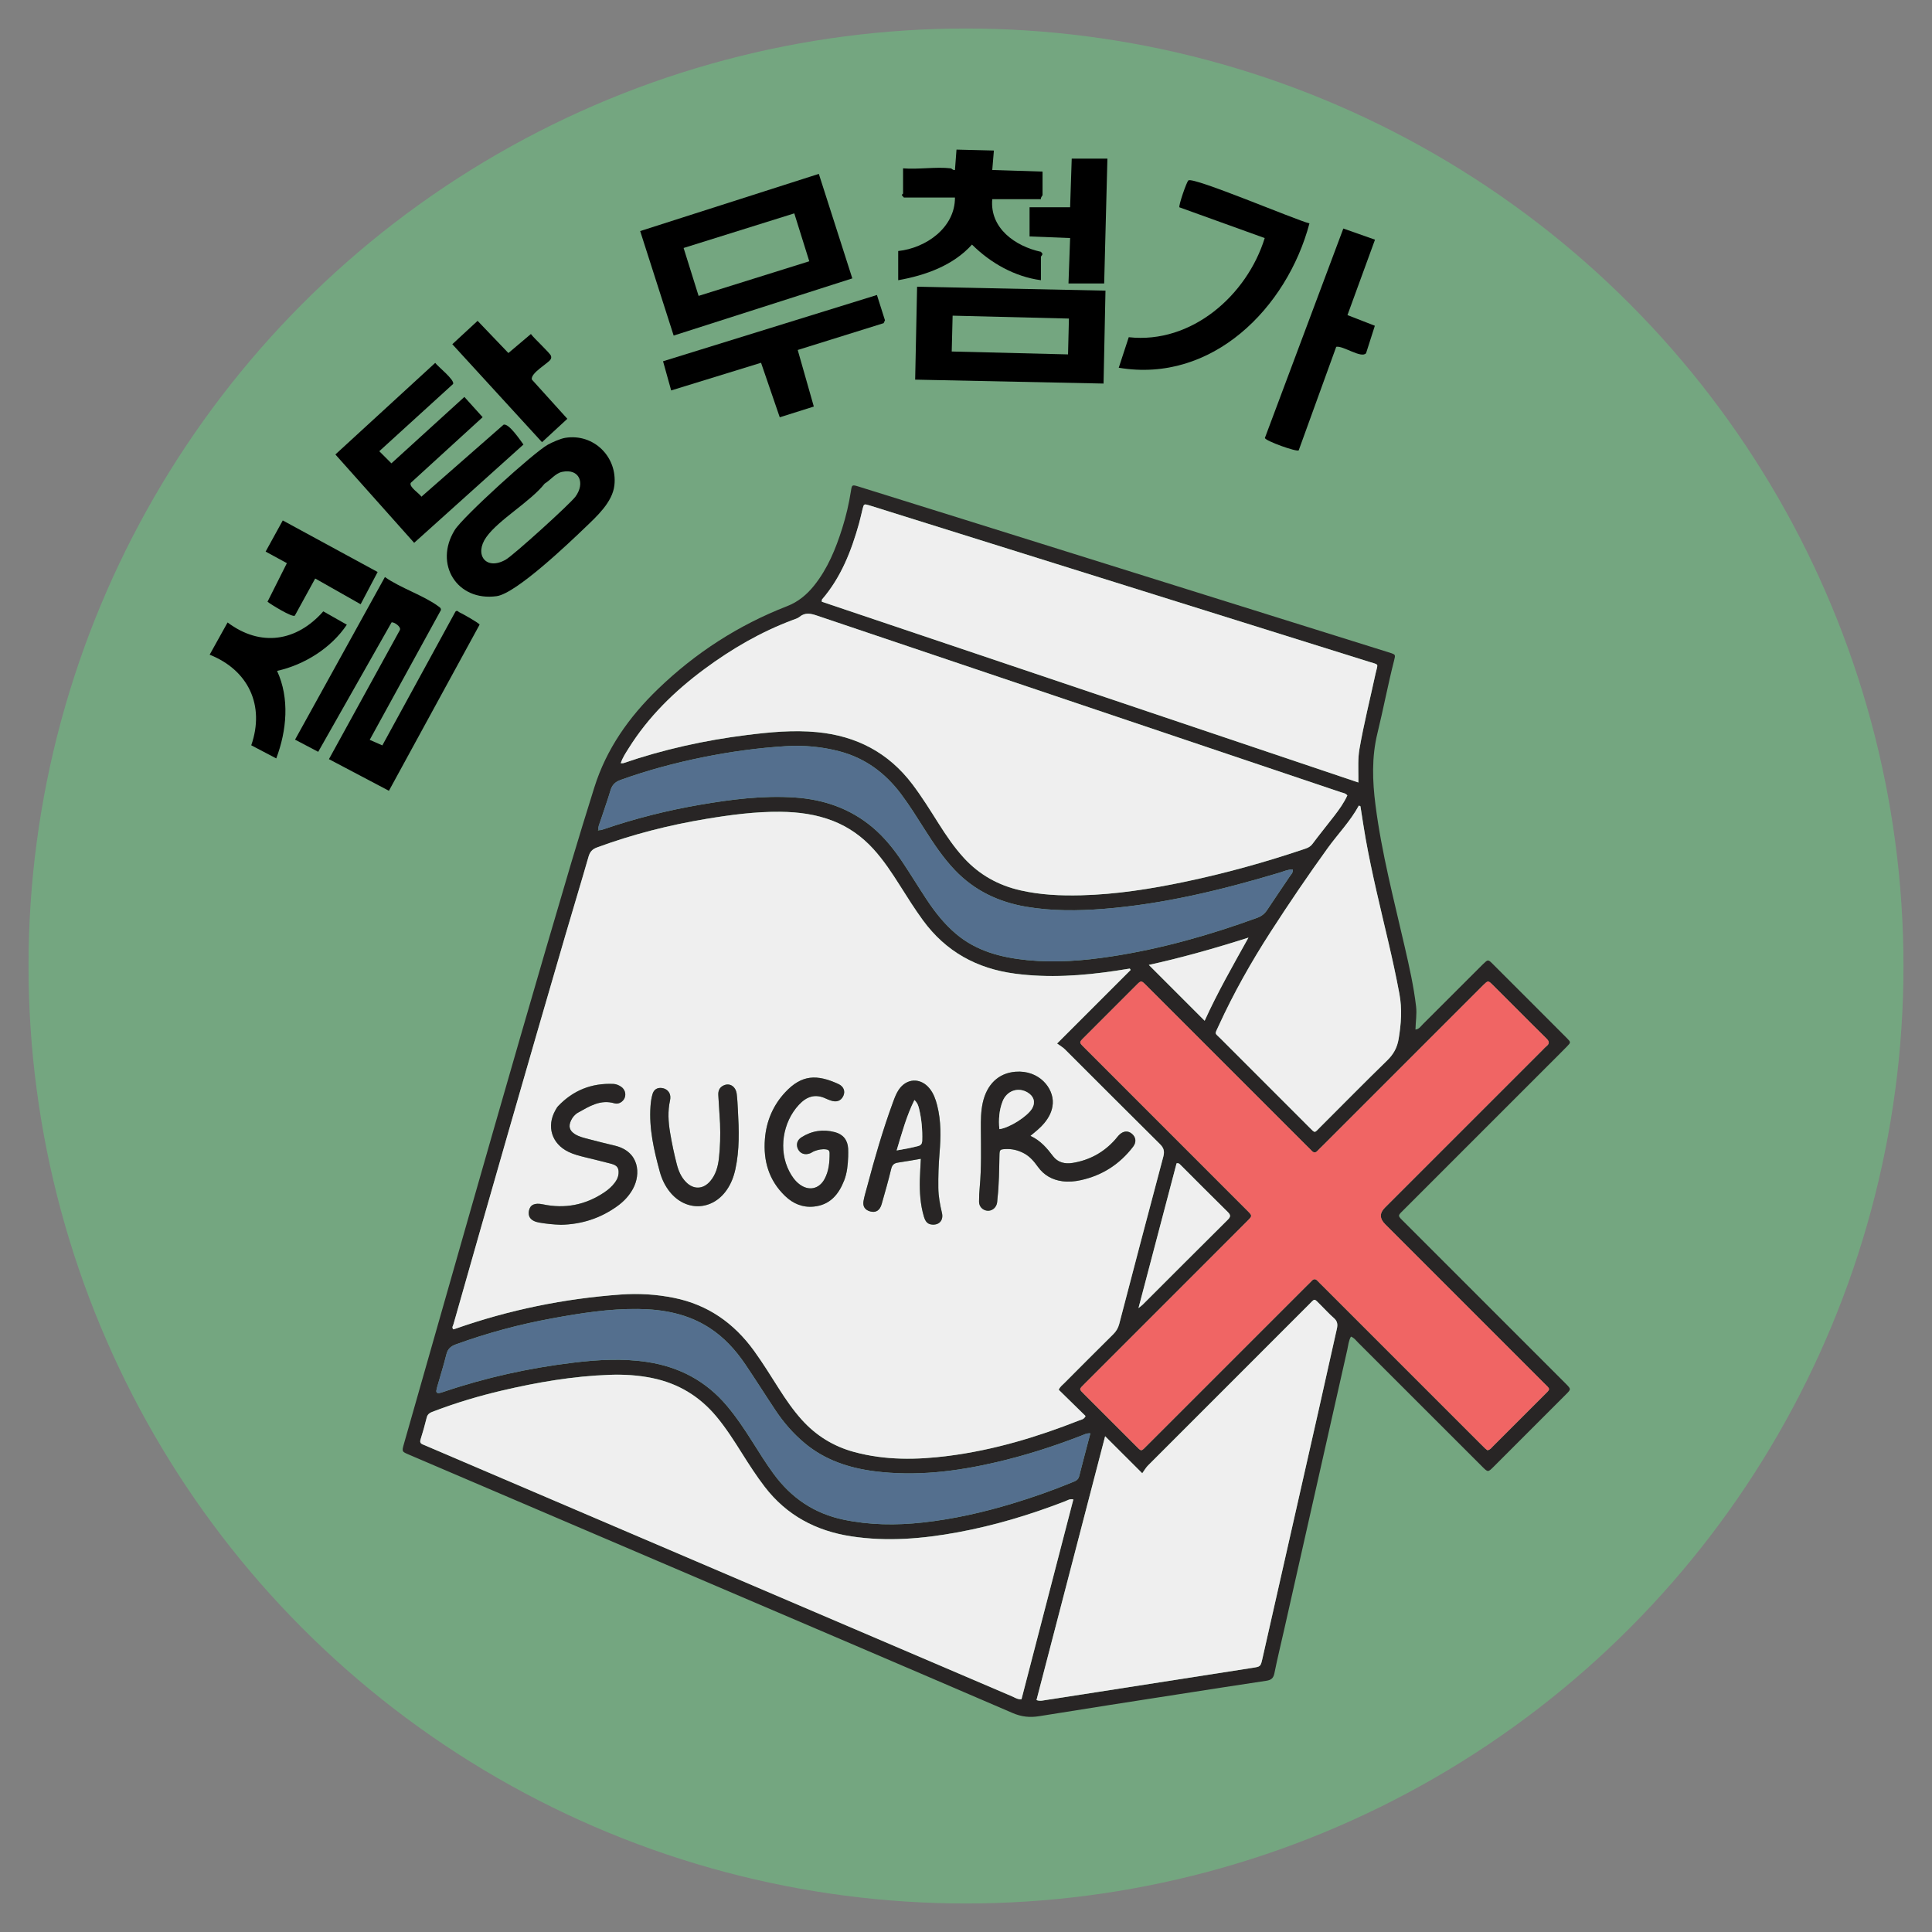
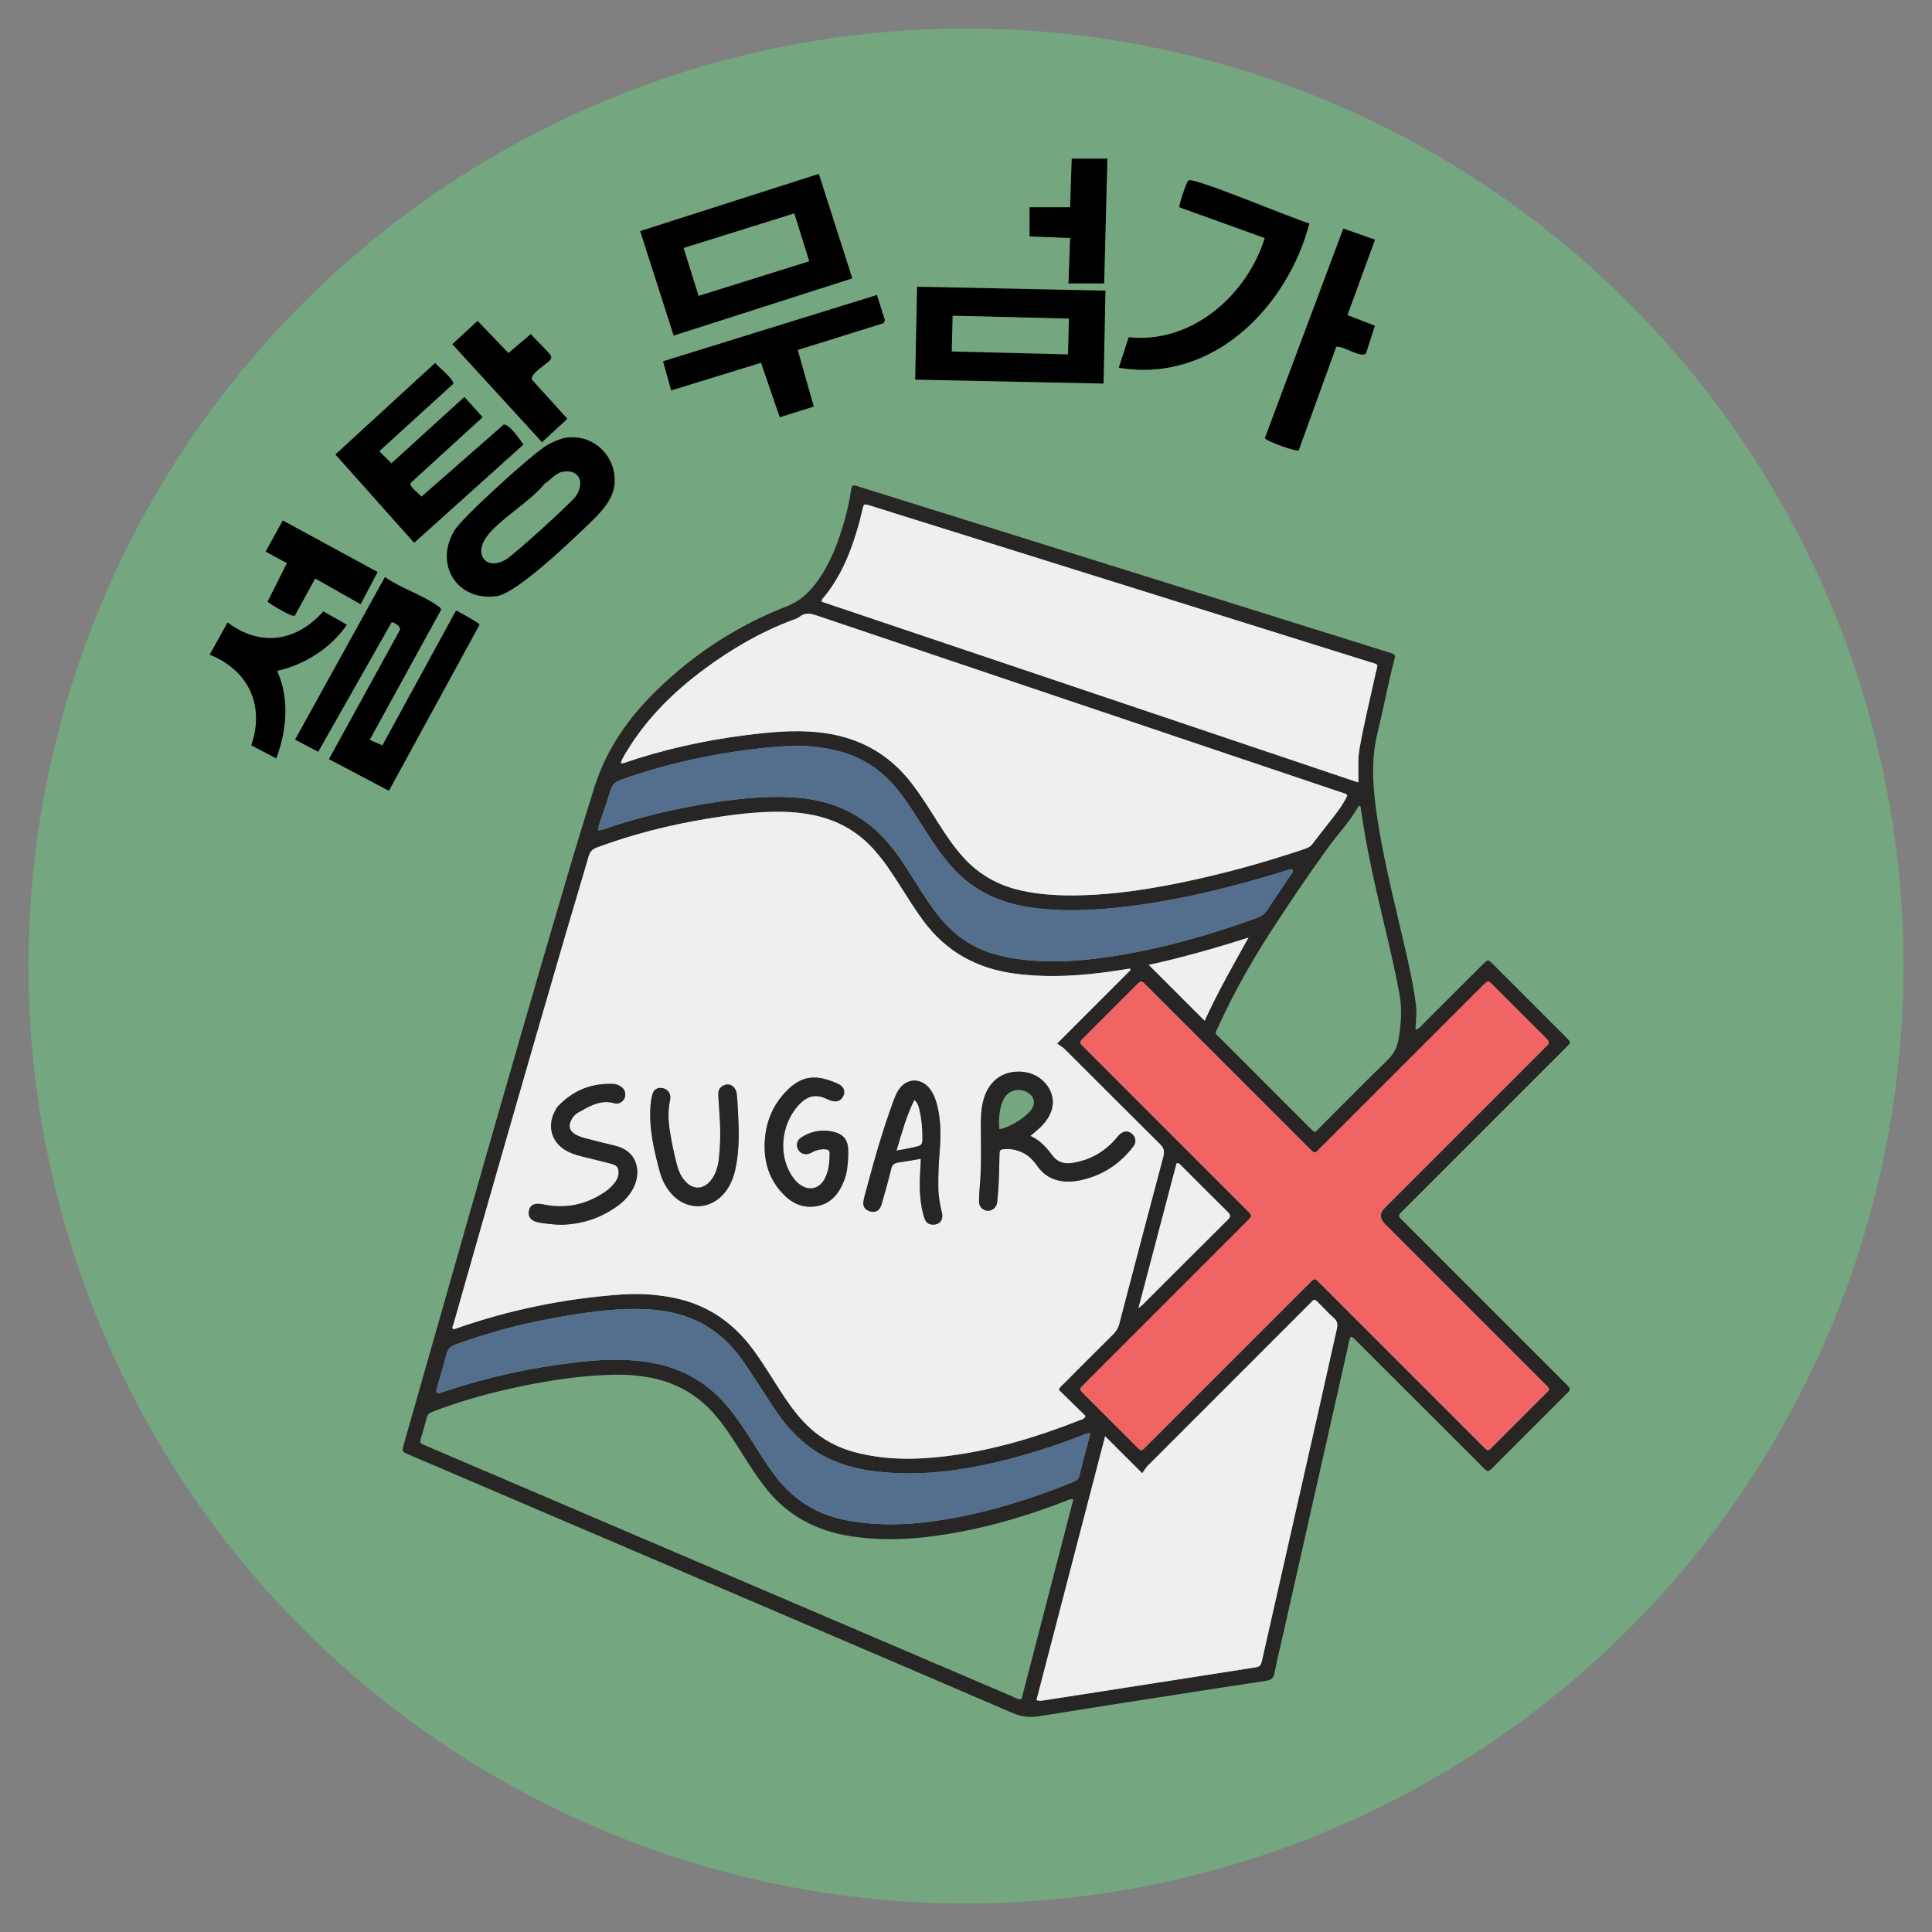
<svg xmlns="http://www.w3.org/2000/svg" id="KOREAN" viewBox="0 0 1080 1080">
  <rect x="0" y="0" width="1080" height="1080" fill="#808080" stroke="none" />
  <defs>
    <style>
      .cls-1 {
        fill: #efefef;
      }

      .cls-2 {
        fill: #74a680;
      }

      .cls-3 {
        fill: #f06564;
      }

      .cls-4 {
        fill: #546f8e;
      }

      .cls-5 {
        fill: #282525;
      }
    </style>
  </defs>
  <circle class="cls-2" cx="540" cy="540" r="524.06" />
  <g>
    <path class="cls-5" d="M755.18,747.18c-1.33,2.35-1.5,4.95-2.05,7.38-11.76,52-23.46,104.01-35.18,156.02-1.86,8.27-3.89,16.51-5.56,24.83-.55,2.75-1.87,3.75-4.44,4.14-16.17,2.43-32.34,4.94-48.5,7.46-26.19,4.08-52.38,8.11-78.54,12.35-5.25.85-9.87.37-14.86-1.78-66.24-28.52-132.57-56.82-198.89-85.18-46.25-19.78-92.51-39.55-138.76-59.33-3.8-1.63-3.82-1.66-2.55-6.11,12.03-42.25,24.05-84.5,36.13-126.74,18.9-66.12,37.89-132.22,57.42-198.16,4.13-13.94,8.45-27.83,12.78-41.71,6.77-21.68,19.47-39.59,35.63-55.18,20.97-20.24,45.03-35.76,72.22-46.33,6.13-2.38,10.94-6.39,15-11.43,7.64-9.5,12.13-20.57,15.76-32.04,2.15-6.79,3.77-13.73,4.87-20.77.57-3.66.62-3.74,4.34-2.59,19.67,6.11,39.34,12.26,59,18.41,78.79,24.65,157.59,49.31,236.38,73.96.58.18,1.16.34,1.74.54,2.97,1.01,3.02,1.03,2.21,4.2-3.45,13.5-6.02,27.21-9.33,40.74-3.28,13.39-2.81,26.74-1.09,40.18,3.42,26.8,10.3,52.9,16.32,79.17,2.54,11.07,5.06,22.14,6.37,33.45.5,4.27-.25,8.43-.35,12.87,2.07-.25,2.94-1.79,4.05-2.89,10.64-10.58,21.24-21.2,31.85-31.81.64-.64,1.28-1.3,1.93-1.93,2.71-2.6,2.75-2.65,5.35-.06,7.42,7.37,14.8,14.78,22.19,22.18,6.43,6.43,12.88,12.84,19.28,19.31,2.27,2.29,2.26,2.4.01,4.7-3.6,3.69-7.27,7.3-10.92,10.95-26.58,26.58-53.16,53.16-79.74,79.74-4.19,4.19-4.25,3.5-.12,7.63,29.37,29.38,58.74,58.75,88.12,88.12.75.75,1.51,1.49,2.25,2.25,2.74,2.83,2.77,2.87-.05,5.69-13.49,13.52-27,27.02-40.51,40.52-3.13,3.12-3.17,3.13-6.34-.04-23.16-23.14-46.3-46.3-69.47-69.43-1.15-1.15-2.09-2.58-3.95-3.29ZM334.67,464.08c1.09.09,2.08-.29,3.09-.63,17.52-5.98,35.43-10.47,53.68-13.6,17.5-3,35.08-5.24,52.89-4.04,16.14,1.09,30.84,6.12,43.38,16.64,6.68,5.6,12.06,12.36,16.87,19.57,4.54,6.81,8.79,13.8,13.3,20.63,4.69,7.1,9.91,13.77,16.45,19.32,11.5,9.75,25.3,13.28,39.84,14.75,15.79,1.6,31.49.33,47.09-2.05,27.95-4.27,55.02-11.96,81.55-21.62,2.39-.87,4.15-2.24,5.55-4.37,4.16-6.33,8.48-12.56,12.69-18.86.71-1.06,1.95-1.97,1.54-3.82-2.75.04-5.24,1.21-7.79,1.97-31.98,9.56-64.3,17.41-97.7,20.08-14.55,1.16-29.05,1.27-43.48-1.18-15.38-2.62-28.81-8.96-39.73-20.36-6.66-6.95-11.92-14.89-17.05-22.95-4.23-6.65-8.38-13.34-13.12-19.66-8.84-11.78-20.05-20.12-34.42-23.9-9.9-2.6-20-3.5-30.19-2.87-15.43.96-30.73,3.06-45.89,6.12-15.76,3.18-31.25,7.31-46.39,12.78-3.02,1.09-4.67,2.8-5.57,5.85-1.67,5.66-3.72,11.21-5.54,16.83-.56,1.71-1.47,3.36-1.14,5.27-.39.13-.44.29-.12.42.02.01.14-.2.22-.31ZM632.05,542.2c-.15-.26-.3-.52-.46-.77-2.68.42-5.36.86-8.04,1.26-18.64,2.77-37.29,4.06-56.12,1.58-21.39-2.82-38.7-12.33-51.5-29.85-4.56-6.25-8.66-12.79-12.79-19.31-4.54-7.17-9.2-14.26-14.94-20.56-6.33-6.95-13.81-12.26-22.56-15.68-9.43-3.68-19.29-4.98-29.37-5.08-14-.15-27.8,1.69-41.56,3.98-20.8,3.45-41.14,8.66-60.95,15.94-2.75,1.01-4,2.52-4.78,5.26-4.21,14.69-8.68,29.3-12.96,43.97-21.12,72.33-41.91,144.75-62.49,217.23-.26.93-1.14,1.89-.07,2.93.42-.13.86-.24,1.28-.39,29.88-10.49,60.64-16.79,92.22-19.07,10.02-.72,19.98-.13,29.84,1.86,18.9,3.83,33.52,14.1,44.73,29.6,4.98,6.88,9.41,14.11,13.98,21.26,3.83,6.01,7.86,11.87,12.63,17.19,8,8.92,17.73,14.96,29.33,18.1,17.44,4.73,35.1,4.45,52.77,2.18,25.21-3.24,49.39-10.5,72.99-19.79,1.19-.47,2.73-.53,3.62-2.48-4.94-4.84-10.01-9.8-15-14.68.76-1.77,2.05-2.64,3.1-3.7,9.09-9.13,18.18-18.25,27.34-27.31,1.68-1.66,2.77-3.47,3.37-5.75,8.16-31.18,16.31-62.36,24.63-93.49.81-3.04.35-4.9-1.88-7.11-17.77-17.59-35.4-35.32-53.12-52.97-1.17-1.17-2.68-2-4.36-3.23,14.24-14.24,27.69-27.69,41.14-41.14ZM831.51,810.69c1.47-.2,2.15-1.29,2.98-2.12,9.44-9.41,18.88-18.83,28.29-28.28,4.21-4.23,4.16-3.29-.1-7.55-29.45-29.48-58.93-58.94-88.4-88.41q-4.67-4.67-.16-9.18c29.36-29.36,58.72-58.72,88.08-88.08.75-.75,1.44-1.58,2.27-2.23,1.95-1.55,1.51-2.82-.1-4.4-5.85-5.72-11.6-11.55-17.39-17.33-4.18-4.18-8.34-8.38-12.55-12.53-2.57-2.54-2.6-2.51-5.3.11-.65.63-1.29,1.28-1.93,1.93-29.36,29.36-58.72,58.72-88.08,88.08-.86.86-1.76,1.67-2.57,2.57-1.2,1.33-2.27,1.19-3.41-.07-.81-.9-1.71-1.72-2.57-2.57-20.25-20.25-40.51-40.5-60.76-60.76-9.75-9.75-19.49-19.51-29.26-29.25-2.6-2.59-2.67-2.59-5.29.02-9.87,9.84-19.73,19.7-29.57,29.58-2.43,2.44-2.43,2.53,0,4.97,8.02,8.06,16.06,16.08,24.1,24.12,22.5,22.5,45.01,45,67.5,67.51,2.81,2.81,2.8,2.87.04,5.65-6.52,6.55-13.07,13.08-19.6,19.62-23.79,23.79-47.58,47.58-71.36,71.37-3.34,3.34-3.36,2.89.01,6.26,9.32,9.33,18.64,18.65,27.97,27.96,4.01,4,3.22,4,7.23,0,29.69-29.67,59.37-59.36,89.05-89.04.86-.86,1.76-1.67,2.57-2.57,1.19-1.33,2.26-1.23,3.4.05.81.9,1.71,1.72,2.57,2.58,29.47,29.47,58.94,58.94,88.4,88.4.86.86,1.7,1.73,2.59,2.56.43.41.94.74,1.34,1.05ZM347,426.63c.86,0,1.18.08,1.44-.01,22.41-7.69,45.42-12.77,68.91-15.72,13.08-1.64,26.15-2.9,39.4-1.62,22,2.12,39.89,11.42,53.3,29.15,5.31,7.02,9.93,14.48,14.63,21.91,4.29,6.79,8.78,13.43,14.25,19.37,8.58,9.32,19.12,15.18,31.42,17.99,11.16,2.55,22.48,3.06,33.86,2.78,19.75-.49,39.18-3.57,58.46-7.62,22.23-4.67,44.09-10.72,65.62-17.96,1.98-.66,3.93-1.19,5.35-3.1,3.97-5.35,8.21-10.5,12.27-15.78,2.76-3.59,5.39-7.27,7.26-11.37-1.03-1.3-2.46-1.39-3.72-1.81-97.62-32.91-195.25-65.79-292.86-98.74-3.48-1.17-6.56-1.82-9.67.75-1.01.84-2.42,1.23-3.7,1.7-17.87,6.67-34.19,16.16-49.46,27.47-16.69,12.36-31.36,26.69-42.43,44.43-1.59,2.55-3.31,5.06-4.33,8.19ZM600.02,838.17c-2.04-.43-3.2.47-4.41.95-19.52,7.57-39.48,13.61-60.08,17.41-19.75,3.65-39.59,5.34-59.64,2.28-19.74-3.01-36.11-11.68-48.4-27.67-4.62-6.02-8.72-12.38-12.75-18.79-4.44-7.05-8.9-14.08-14.26-20.5-9.47-11.35-21.37-18.54-35.89-21.52-7.93-1.62-15.92-2.09-23.95-1.8-20.36.73-40.33,4.17-60.12,8.81-12.83,3.01-25.43,6.79-37.76,11.46-1.83.7-3.65,1.24-4.22,3.6-1,4.11-2.16,8.19-3.43,12.23-.47,1.51-.08,2.26,1.25,2.82,2.93,1.23,5.85,2.49,8.77,3.74,106.86,45.69,213.72,91.39,320.59,137.06,1.62.69,3.15,1.79,5.3,1.64,9.64-37.14,19.28-74.31,29-111.74ZM579.41,950.33c1.84.72,3.19.31,4.51.11,10.02-1.52,20.04-3.1,30.05-4.66,28.7-4.48,57.41-8.97,86.11-13.43,4.61-.72,4.6-.67,5.67-5.38,10.51-46.47,21.05-92.93,31.55-139.4,3.37-14.9,6.62-29.83,10.01-44.73.55-2.42.37-4.29-1.67-6.05-2.63-2.27-4.95-4.9-7.44-7.34-3.89-3.82-2.91-3.81-6.83.11-29.9,29.87-59.78,59.75-89.64,89.67-1.17,1.17-2,2.68-3.21,4.34-7.27-7.26-13.76-13.74-20.75-20.71-12.9,49.59-25.6,98.42-38.36,147.47ZM759.35,437.42c0-1.11,0-1.99,0-2.87,0-5.3-.32-10.61.6-15.87,2.46-14.17,5.98-28.11,9.01-42.16,1.27-5.89,2.28-4.73-3.84-6.65-89.35-28-178.72-55.95-268.08-83.91-3.75-1.17-7.49-2.39-11.26-3.52-2.79-.84-2.88-.75-3.61,2.17-.66,2.64-1.21,5.31-1.94,7.93-4.31,15.42-10.04,30.16-20.68,42.51-.22.26-.11.81-.15,1.31,99.96,33.67,199.83,67.32,299.96,101.05ZM609.52,801.24c-2.11-.11-3.3.61-4.55,1.1-15.68,6.12-31.67,11.24-48.07,15.06-22.41,5.22-45.02,7.97-68.02,5.04-14.36-1.83-27.75-6.26-39.07-15.72-6.33-5.28-11.69-11.44-16.25-18.28-5.72-8.57-11.19-17.29-16.97-25.82-5.39-7.96-11.77-14.98-19.93-20.28-12.14-7.89-25.75-10.43-39.85-10.6-16.26-.21-32.29,2.33-48.23,5.25-18.35,3.36-36.31,8.19-53.86,14.58-2.84,1.04-4.46,2.57-5.2,5.58-1.41,5.73-3.19,11.37-4.81,17.04-.29,1.02-.61,2.04-.77,3.08-.18,1.19.51,1.66,1.62,1.46.74-.13,1.46-.37,2.18-.61,23.59-8.02,47.81-13.34,72.52-16.35,13.86-1.69,27.76-2.51,41.66-.38,17.75,2.71,32.68,10.57,44.36,24.4,5.3,6.27,9.83,13.07,14.2,19.98,3.89,6.14,7.71,12.32,12.02,18.19,9.82,13.39,22.61,22.1,38.97,25.53,14.69,3.08,29.47,3.23,44.29,1.61,17.05-1.87,33.73-5.63,50.13-10.59,11.31-3.42,22.46-7.32,33.38-11.84,1.65-.68,3.41-1.19,3.96-3.34,2.01-7.9,4.11-15.77,6.29-24.08ZM760.49,450.71c-.29-.13-.59-.27-.88-.4-4.72,8.73-11.64,15.79-17.39,23.74-11.09,15.35-21.72,31.03-31.98,46.94-10.84,16.81-20.66,34.22-29,52.43-2.33,5.09-2.35,3.72,1.14,7.23,16.47,16.54,32.99,33.03,49.5,49.53,3.48,3.48,2.78,3.23,6.19-.17,12.45-12.42,24.77-24.97,37.37-37.22,3.54-3.45,5.58-7.11,6.4-12.01,1.41-8.44,2.02-16.74.43-25.25-1.78-9.53-3.84-18.99-6.04-28.42-4.51-19.31-9.27-38.56-12.79-58.08-1.1-6.09-1.97-12.22-2.95-18.33ZM636.42,731.22c1.41-1.14,1.91-1.47,2.32-1.88,15.85-15.83,31.67-31.7,47.57-47.48,1.67-1.66,1.75-2.65.04-4.33-8.85-8.7-17.59-17.52-26.38-26.29-.51-.51-.98-1.2-2.26-.93-6.98,26.52-14,53.2-21.29,80.91ZM673.41,570.61c7.22-15.92,15.92-31.08,24.48-46.47-18.57,5.92-37.07,11.17-55.69,15.25,10.42,10.42,20.64,20.65,31.21,31.22Z" />
    <path class="cls-1" d="M632.05,542.2c-13.45,13.45-26.9,26.9-41.14,41.14,1.68,1.23,3.19,2.06,4.36,3.23,17.71,17.65,35.34,35.38,53.12,52.97,2.23,2.21,2.69,4.07,1.88,7.11-8.32,31.13-16.48,62.31-24.63,93.49-.6,2.28-1.69,4.09-3.37,5.75-9.16,9.06-18.25,18.18-27.34,27.31-1.05,1.05-2.33,1.93-3.1,3.7,4.99,4.88,10.05,9.84,15,14.68-.89,1.94-2.43,2.01-3.62,2.48-23.59,9.3-47.77,16.56-72.99,19.79-17.67,2.27-35.33,2.55-52.77-2.18-11.6-3.15-21.33-9.19-29.33-18.1-4.77-5.32-8.8-11.18-12.63-17.19-4.56-7.15-9-14.38-13.98-21.26-11.21-15.49-25.83-25.77-44.73-29.6-9.86-2-19.82-2.59-29.84-1.86-31.58,2.28-62.33,8.57-92.22,19.07-.42.15-.86.26-1.28.39-1.07-1.03-.19-2,.07-2.93,20.57-72.49,41.37-144.91,62.49-217.23,4.28-14.67,8.75-29.28,12.96-43.97.79-2.74,2.03-4.25,4.78-5.26,19.81-7.29,40.16-12.49,60.95-15.94,13.75-2.28,27.56-4.12,41.56-3.98,10.08.11,19.94,1.4,29.37,5.08,8.75,3.42,16.23,8.73,22.56,15.68,5.74,6.3,10.4,13.38,14.94,20.56,4.13,6.53,8.23,13.07,12.79,19.31,12.8,17.52,30.1,27.04,51.5,29.85,18.83,2.48,37.48,1.19,56.12-1.58,2.68-.4,5.36-.84,8.04-1.26.15.26.3.52.46.77ZM575.99,634.95c3.03-2.5,5.63-4.55,7.73-7.1,2.66-3.22,4.53-6.73,4.79-11.03.52-8.52-7.6-18.77-20.86-17.72-9.6.76-16.05,7.18-18.3,17.39-1.05,4.78-1.06,9.61-1.04,14.46.06,10.9.35,21.8-.64,32.67-.25,2.71-.4,5.44-.38,8.16.02,2.63,1.91,4.62,4.38,4.98,2.4.35,4.77-1.18,5.53-3.72.3-1,.27-2.09.39-3.14.9-7.99.93-16.01,1.1-24.03.07-3.19.27-3.36,3.27-3.54,3.72-.22,7.19.63,10.47,2.39,3.3,1.77,5.62,4.56,7.75,7.52,3.37,4.71,8,7.31,13.66,8.06,3.47.47,6.93.15,10.37-.6,12.03-2.64,21.72-8.94,29.18-18.67,1.98-2.59,1.61-5.35-.66-7.26-2.12-1.79-4.65-1.65-6.94.48-.88.82-1.57,1.84-2.38,2.74-6.37,7.17-14.3,11.53-23.76,13.08-4.32.71-8.32-.21-11.02-3.78-3.4-4.51-6.97-8.73-12.65-11.35ZM313.31,684.65c11.89-.22,22.36-3.68,31.73-10.41,3.61-2.59,6.61-5.76,8.76-9.69,4.49-8.2,3.68-20.85-10.14-24.15-4.85-1.16-9.7-2.35-14.53-3.63-2.63-.69-5.31-1.3-7.67-2.74-3.15-1.94-3.84-4.43-2.25-7.75.88-1.83,2.17-3.37,3.9-4.33,6.33-3.51,12.52-7.54,20.42-5.19,2.25.67,4.71-.9,5.58-2.92.99-2.28.21-4.94-1.96-6.39-1.27-.85-2.7-1.47-4.22-1.54-12.17-.55-22.52,3.54-30.93,12.38-.62.65-1.06,1.47-1.51,2.26-5.13,9.04-2.11,18.78,7.25,23.32,2.87,1.39,5.96,2.19,9.04,2.96,4.99,1.24,10,2.4,14.97,3.73,3.3.88,4.27,2.41,4,5.58-.16,1.88-.99,3.48-2.08,4.95-1.64,2.22-3.71,3.99-5.99,5.51-10.48,7-21.88,9.22-34.23,6.62-4.64-.98-7.16.25-7.81,3.69-.52,2.76.55,5.61,5.81,6.51,4.05.7,8.09,1.09,11.84,1.21ZM474.13,646.59c0-1.51.08-3.02-.01-4.53-.29-4.81-2.84-7.97-7.43-9.17-6.61-1.73-12.94-.79-18.72,2.92-2.51,1.61-3.09,4.29-1.81,6.72,1.27,2.4,3.82,3.28,6.63,2.22.84-.32,1.58-.92,2.42-1.24,2.14-.81,4.35-1.3,6.67-.97,1.21.17,1.86.74,1.87,2.08.02,5.05-.39,10.02-2.86,14.54-3.03,5.54-8.74,6.73-13.83,2.98-2.62-1.93-4.42-4.55-5.89-7.4-6.08-11.79-3.71-27.37,5.46-37.19,4.33-4.64,9.15-6.23,15.07-3.41.82.39,1.68.69,2.53,1.01,3.32,1.22,5.89.32,7.19-2.5,1.19-2.6.27-5.3-2.83-6.71-11.9-5.42-20.38-5.26-29.62,4.63-6.86,7.35-10.59,16.21-11.38,26.16-.97,12.21,2.22,23.14,11.27,31.84,4.46,4.28,9.77,6.56,16.08,5.93,9-.91,13.85-6.73,16.92-14.51,1.69-4.28,2.09-8.82,2.27-13.38ZM514.78,647.76c-.21,4.14-.49,7.9-.57,11.67-.17,6.99.26,13.93,2.27,20.68.94,3.17,2.35,4.36,4.95,4.46,3.79.14,6.08-2.61,5.12-6.62-1.1-4.59-1.95-9.18-2.01-13.9-.08-6.52.14-13.03.68-19.53.74-8.94.91-17.85-1.33-26.65-.87-3.4-2.03-6.68-4.28-9.44-5.01-6.13-12.83-5.78-17.22.77-1.44,2.15-2.32,4.58-3.21,7-5.7,15.5-10.26,31.34-14.48,47.29-.7,2.63-1.53,5.24-1.99,7.92-.53,3.05.88,4.99,3.77,5.79,3.08.85,5.35-.51,6.38-4.09,1.87-6.55,3.75-13.1,5.33-19.71.56-2.35,1.73-3.21,3.92-3.52,4.03-.57,8.04-1.34,12.68-2.12ZM402.52,628.05c.24,6.89.06,13.1-.62,19.28-.52,4.72-1.71,9.27-4.9,12.98-3.94,4.59-9.25,4.76-13.45.55-2.76-2.77-4.24-6.25-5.2-9.94-1.52-5.86-2.76-11.79-3.76-17.76-1.01-6.02-1.37-12.03-.03-18.06.16-.73.2-1.51.14-2.26-.23-2.51-2.16-4.33-4.81-4.64-2.51-.29-4.39.87-5.14,3.44-.63,2.18-.94,4.43-1.11,6.71-.89,12.61,1.93,24.68,5.2,36.69,1.12,4.12,2.95,7.95,5.66,11.3,8.89,10.99,23.56,10.52,31.67-1.03,2.48-3.52,3.98-7.47,4.9-11.64,2.39-10.93,2.05-21.98,1.43-33.04-.17-3.02-.28-6.06-.66-9.06-.53-4.27-3.94-6.41-7.37-4.78-2.38,1.13-3.1,3.11-2.92,5.62.38,5.44.68,10.88.97,15.65Z" />
    <path class="cls-3" d="M831.51,810.69c-.4-.31-.91-.64-1.34-1.05-.88-.83-1.73-1.7-2.59-2.56-29.47-29.47-58.94-58.94-88.4-88.4-.86-.86-1.76-1.67-2.57-2.58-1.15-1.28-2.21-1.38-3.4-.05-.8.9-1.71,1.72-2.57,2.57-29.68,29.68-59.36,59.37-89.05,89.04-4,4-3.22,4-7.23,0-9.34-9.31-18.65-18.64-27.97-27.96-3.37-3.37-3.35-2.92-.01-6.26,23.78-23.79,47.58-47.58,71.36-71.37,6.54-6.54,13.09-13.06,19.6-19.62,2.76-2.78,2.76-2.84-.04-5.65-22.49-22.51-45-45.01-67.5-67.51-8.04-8.04-16.09-16.06-24.1-24.12-2.43-2.44-2.43-2.53,0-4.97,9.84-9.88,19.7-19.73,29.57-29.58,2.62-2.61,2.69-2.61,5.29-.02,9.77,9.73,19.51,19.49,29.26,29.25,20.25,20.25,40.51,40.5,60.76,60.76.86.86,1.76,1.68,2.57,2.57,1.14,1.26,2.21,1.4,3.41.07.81-.9,1.71-1.71,2.57-2.57,29.36-29.36,58.72-58.72,88.08-88.08.64-.64,1.28-1.29,1.93-1.93,2.7-2.62,2.73-2.65,5.3-.11,4.2,4.15,8.37,8.35,12.55,12.53,5.79,5.79,11.54,11.61,17.39,17.33,1.61,1.57,2.05,2.85.1,4.4-.83.66-1.52,1.48-2.27,2.23-29.36,29.36-58.72,58.72-88.08,88.08q-4.51,4.51.16,9.18c29.47,29.47,58.94,58.93,88.4,88.41,4.26,4.26,4.31,3.33.1,7.55-9.41,9.45-18.85,18.87-28.29,28.28-.84.83-1.52,1.92-2.98,2.12Z" />
    <path class="cls-1" d="M347,426.63c1.02-3.14,2.74-5.64,4.33-8.19,11.07-17.74,25.74-32.07,42.43-44.43,15.28-11.31,31.59-20.8,49.46-27.47,1.27-.48,2.68-.87,3.7-1.7,3.12-2.58,6.2-1.93,9.67-.75,97.6,32.96,195.23,65.84,292.86,98.74,1.26.42,2.69.52,3.72,1.81-1.86,4.1-4.5,7.78-7.26,11.37-4.06,5.29-8.29,10.44-12.27,15.78-1.42,1.91-3.38,2.44-5.35,3.1-21.53,7.24-43.4,13.29-65.62,17.96-19.28,4.05-38.71,7.14-58.46,7.62-11.38.28-22.71-.23-33.86-2.78-12.3-2.81-22.84-8.67-31.42-17.99-5.46-5.94-9.95-12.58-14.25-19.37-4.69-7.42-9.32-14.89-14.63-21.91-13.4-17.73-31.3-27.03-53.3-29.15-13.25-1.28-26.32-.02-39.4,1.62-23.49,2.95-46.5,8.03-68.91,15.72-.26.09-.58.01-1.44.01Z" />
-     <path class="cls-1" d="M600.02,838.17c-9.71,37.43-19.36,74.6-29,111.74-2.15.16-3.68-.94-5.3-1.64-106.87-45.67-213.73-91.37-320.59-137.06-2.92-1.25-5.84-2.51-8.77-3.74-1.33-.56-1.73-1.31-1.25-2.82,1.27-4.04,2.43-8.12,3.43-12.23.57-2.36,2.39-2.9,4.22-3.6,12.33-4.68,24.93-8.45,37.76-11.46,19.78-4.64,39.76-8.08,60.12-8.81,8.04-.29,16.02.17,23.95,1.8,14.52,2.97,26.42,10.16,35.89,21.52,5.35,6.42,9.82,13.45,14.26,20.5,4.04,6.41,8.13,12.77,12.75,18.79,12.29,15.98,28.66,24.65,48.4,27.67,20.05,3.06,39.89,1.37,59.64-2.28,20.59-3.81,40.56-9.84,60.08-17.41,1.22-.47,2.37-1.37,4.41-.95Z" />
    <path class="cls-1" d="M579.41,950.33c12.76-49.05,25.46-97.88,38.36-147.47,6.99,6.97,13.48,13.45,20.75,20.71,1.21-1.66,2.04-3.17,3.21-4.34,29.85-29.91,59.74-59.8,89.64-89.67,3.92-3.92,2.95-3.93,6.83-.11,2.49,2.44,4.81,5.07,7.44,7.34,2.05,1.76,2.22,3.63,1.67,6.05-3.38,14.9-6.64,29.83-10.01,44.73-10.5,46.47-21.04,92.93-31.55,139.4-1.07,4.71-1.05,4.66-5.67,5.38-28.71,4.46-57.41,8.95-86.11,13.43-10.02,1.56-20.03,3.14-30.05,4.66-1.31.2-2.67.61-4.51-.11Z" />
    <path class="cls-1" d="M759.35,437.42c-100.13-33.73-200-67.38-299.96-101.05.05-.5-.07-1.05.15-1.31,10.63-12.36,16.37-27.09,20.68-42.51.73-2.62,1.28-5.29,1.94-7.93.73-2.93.82-3.01,3.61-2.17,3.77,1.13,7.51,2.34,11.26,3.52,89.36,27.96,178.73,55.91,268.08,83.91,6.13,1.92,5.12.76,3.84,6.65-3.03,14.05-6.55,27.99-9.01,42.16-.91,5.26-.61,10.57-.6,15.87,0,.88,0,1.76,0,2.87Z" />
    <path class="cls-4" d="M334.57,463.96c-.32-1.91.59-3.56,1.14-5.26,1.83-5.62,3.87-11.17,5.54-16.83.9-3.05,2.55-4.76,5.57-5.85,15.14-5.47,30.63-9.6,46.39-12.78,15.16-3.06,30.46-5.16,45.89-6.12,10.18-.63,20.29.27,30.19,2.87,14.36,3.78,25.58,12.12,34.42,23.9,4.74,6.31,8.88,13.01,13.12,19.66,5.13,8.05,10.39,16,17.05,22.95,10.92,11.4,24.36,17.74,39.73,20.36,14.44,2.46,28.94,2.35,43.48,1.18,33.4-2.67,65.72-10.52,97.7-20.08,2.55-.76,5.04-1.93,7.79-1.97.4,1.85-.83,2.75-1.54,3.82-4.2,6.3-8.53,12.53-12.69,18.86-1.4,2.13-3.15,3.5-5.55,4.37-26.54,9.66-53.6,17.35-81.55,21.62-15.6,2.38-31.3,3.64-47.09,2.05-14.54-1.47-28.34-5-39.84-14.75-6.54-5.55-11.76-12.21-16.45-19.32-4.51-6.83-8.76-13.82-13.3-20.63-4.81-7.2-10.19-13.96-16.87-19.57-12.54-10.52-27.24-15.55-43.38-16.64-17.81-1.2-35.39,1.04-52.89,4.04-18.24,3.13-36.15,7.62-53.68,13.6-1.01.34-2,.72-3.09.63l-.1-.11Z" />
    <path class="cls-4" d="M609.52,801.24c-2.18,8.31-4.28,16.19-6.29,24.08-.55,2.15-2.31,2.66-3.96,3.34-10.92,4.52-22.07,8.42-33.38,11.84-16.41,4.96-33.08,8.72-50.13,10.59-14.83,1.63-29.61,1.47-44.29-1.61-16.35-3.43-29.15-12.14-38.97-25.53-4.31-5.87-8.14-12.05-12.02-18.19-4.37-6.92-8.9-13.71-14.2-19.98-11.68-13.83-26.61-21.69-44.36-24.4-13.9-2.12-27.81-1.3-41.66.38-24.71,3.01-48.93,8.33-72.52,16.35-.71.24-1.44.48-2.18.61-1.11.2-1.8-.27-1.62-1.46.16-1.04.48-2.06.77-3.08,1.62-5.68,3.41-11.31,4.81-17.04.74-3.01,2.36-4.54,5.2-5.58,17.54-6.39,35.51-11.22,53.86-14.58,15.94-2.92,31.97-5.46,48.23-5.25,14.1.18,27.71,2.72,39.85,10.6,8.16,5.3,14.54,12.33,19.93,20.28,5.77,8.53,11.25,17.26,16.97,25.82,4.56,6.84,9.93,12.99,16.25,18.28,11.32,9.46,24.71,13.89,39.07,15.72,23,2.92,45.61.18,68.02-5.04,16.4-3.82,32.39-8.94,48.07-15.06,1.25-.49,2.44-1.21,4.55-1.1Z" />
-     <path class="cls-1" d="M760.49,450.71c.98,6.11,1.86,12.24,2.95,18.33,3.51,19.52,8.28,38.77,12.79,58.08,2.2,9.43,4.26,18.89,6.04,28.42,1.59,8.51.98,16.81-.43,25.25-.82,4.9-2.86,8.56-6.4,12.01-12.6,12.26-24.92,24.8-37.37,37.22-3.41,3.4-2.71,3.65-6.19.17-16.51-16.5-33.03-32.99-49.5-49.53-3.5-3.51-3.47-2.15-1.14-7.23,8.34-18.21,18.16-35.62,29-52.43,10.26-15.91,20.89-31.59,31.98-46.94,5.75-7.95,12.67-15.02,17.39-23.74.29.13.59.27.88.4Z" />
+     <path class="cls-1" d="M760.49,450.71Z" />
    <path class="cls-1" d="M636.42,731.22c7.29-27.72,14.31-54.39,21.29-80.91,1.28-.27,1.75.42,2.26.93,8.79,8.77,17.52,17.59,26.38,26.29,1.72,1.69,1.63,2.67-.04,4.33-15.9,15.78-31.72,31.65-47.57,47.48-.41.41-.91.75-2.32,1.88Z" />
    <path class="cls-1" d="M673.41,570.61c-10.57-10.57-20.79-20.8-31.21-31.22,18.62-4.08,37.12-9.33,55.69-15.25-8.56,15.39-17.26,30.56-24.48,46.47Z" />
    <path class="cls-5" d="M575.99,634.95c5.68,2.62,9.25,6.85,12.65,11.35,2.7,3.58,6.69,4.49,11.02,3.78,9.46-1.55,17.39-5.9,23.76-13.08.8-.9,1.5-1.92,2.38-2.74,2.29-2.13,4.81-2.27,6.94-.48,2.27,1.91,2.65,4.67.66,7.26-7.46,9.73-17.15,16.03-29.18,18.67-3.44.76-6.9,1.07-10.37.6-5.66-.76-10.29-3.36-13.66-8.06-2.13-2.97-4.44-5.75-7.75-7.52-3.28-1.76-6.75-2.61-10.47-2.39-3,.18-3.2.35-3.27,3.54-.17,8.02-.2,16.04-1.1,24.03-.12,1.05-.09,2.14-.39,3.14-.76,2.54-3.14,4.07-5.53,3.72-2.48-.36-4.37-2.35-4.38-4.98-.02-2.72.13-5.45.38-8.16.99-10.88.7-21.78.64-32.67-.03-4.85-.01-9.68,1.04-14.46,2.24-10.21,8.69-16.63,18.3-17.39,13.26-1.05,21.39,9.2,20.86,17.72-.26,4.3-2.14,7.81-4.79,11.03-2.1,2.55-4.7,4.6-7.73,7.1ZM558.66,631.2c5.66-.74,15.61-7.06,18.29-11.54,1.99-3.33,1.07-6.75-2.38-8.88-5.32-3.28-11.76-1.14-14.12,4.9-1.94,4.98-2.3,10.21-1.79,15.52Z" />
    <path class="cls-5" d="M313.31,684.65c-3.74-.12-7.78-.51-11.84-1.21-5.25-.91-6.33-3.76-5.81-6.51.65-3.44,3.17-4.67,7.81-3.69,12.35,2.6,23.75.38,34.23-6.62,2.28-1.52,4.34-3.3,5.99-5.51,1.1-1.48,1.92-3.07,2.08-4.95.27-3.17-.71-4.7-4-5.58-4.97-1.33-9.98-2.49-14.97-3.73-3.09-.77-6.17-1.56-9.04-2.96-9.36-4.54-12.38-14.28-7.25-23.32.45-.79.89-1.62,1.51-2.26,8.42-8.84,18.76-12.93,30.93-12.38,1.53.07,2.95.69,4.22,1.54,2.16,1.45,2.95,4.11,1.96,6.39-.87,2.02-3.33,3.59-5.58,2.92-7.9-2.35-14.09,1.68-20.42,5.19-1.73.96-3.03,2.5-3.9,4.33-1.59,3.32-.9,5.82,2.25,7.75,2.35,1.45,5.04,2.05,7.67,2.74,4.82,1.28,9.67,2.47,14.53,3.63,13.82,3.3,14.63,15.95,10.14,24.15-2.15,3.93-5.16,7.1-8.76,9.69-9.37,6.74-19.84,10.19-31.73,10.41Z" />
    <path class="cls-5" d="M474.13,646.59c-.18,4.56-.58,9.1-2.27,13.38-3.07,7.78-7.92,13.61-16.92,14.51-6.32.64-11.63-1.64-16.08-5.93-9.06-8.7-12.24-19.63-11.27-31.84.79-9.95,4.52-18.81,11.38-26.16,9.24-9.9,17.72-10.05,29.62-4.63,3.1,1.41,4.02,4.12,2.83,6.71-1.3,2.82-3.87,3.72-7.19,2.5-.85-.31-1.71-.62-2.53-1.01-5.93-2.82-10.74-1.23-15.07,3.41-9.17,9.82-11.55,25.4-5.46,37.19,1.47,2.85,3.27,5.46,5.89,7.4,5.09,3.76,10.81,2.56,13.83-2.98,2.47-4.52,2.88-9.5,2.86-14.54,0-1.34-.66-1.91-1.87-2.08-2.32-.33-4.53.16-6.67.97-.84.32-1.58.93-2.42,1.24-2.81,1.06-5.36.18-6.63-2.22-1.28-2.43-.7-5.11,1.81-6.72,5.78-3.7,12.11-4.65,18.72-2.92,4.59,1.2,7.15,4.36,7.43,9.17.09,1.5.01,3.02.01,4.53Z" />
    <path class="cls-5" d="M514.78,647.76c-4.64.79-8.65,1.55-12.68,2.12-2.2.31-3.36,1.17-3.92,3.52-1.59,6.62-3.47,13.17-5.33,19.71-1.02,3.58-3.29,4.94-6.38,4.09-2.89-.79-4.29-2.73-3.77-5.79.46-2.67,1.3-5.29,1.99-7.92,4.23-15.95,8.79-31.79,14.48-47.29.89-2.42,1.77-4.85,3.21-7,4.38-6.55,12.21-6.9,17.22-.77,2.25,2.76,3.41,6.03,4.28,9.44,2.24,8.79,2.07,17.71,1.33,26.65-.54,6.5-.77,13.01-.68,19.53.06,4.72.91,9.31,2.01,13.9.97,4.01-1.32,6.76-5.12,6.62-2.6-.1-4-1.29-4.95-4.46-2.01-6.75-2.43-13.69-2.27-20.68.09-3.76.36-7.52.57-11.67ZM501.23,643.1c4.55-.78,8.24-1.47,11.89-2.42,1.84-.48,2.35-1.39,2.4-3.18.17-5.94-.35-11.8-1.72-17.57-.4-1.69-.9-3.4-2.63-5.01-4.48,9-6.94,18.3-9.94,28.18Z" />
    <path class="cls-5" d="M402.52,628.05c-.29-4.77-.6-10.21-.97-15.65-.17-2.51.54-4.49,2.92-5.62,3.43-1.63,6.84.51,7.37,4.78.37,3,.49,6.04.66,9.06.62,11.06.96,22.11-1.43,33.04-.91,4.18-2.42,8.12-4.9,11.64-8.11,11.54-22.77,12.02-31.67,1.03-2.71-3.35-4.53-7.18-5.66-11.3-3.27-12-6.09-24.08-5.2-36.69.16-2.28.47-4.53,1.11-6.71.75-2.57,2.63-3.73,5.14-3.44,2.65.3,4.58,2.13,4.81,4.64.07.74.02,1.53-.14,2.26-1.34,6.02-.98,12.04.03,18.06,1,5.97,2.24,11.9,3.76,17.76.96,3.7,2.44,7.17,5.2,9.94,4.2,4.22,9.5,4.04,13.45-.55,3.19-3.71,4.38-8.26,4.9-12.98.68-6.18.86-12.39.62-19.28Z" />
-     <path class="cls-1" d="M558.66,631.2c-.51-5.31-.14-10.54,1.79-15.52,2.35-6.05,8.8-8.19,14.12-4.9,3.45,2.13,4.37,5.55,2.38,8.88-2.68,4.49-12.64,10.81-18.29,11.54Z" />
    <path class="cls-1" d="M501.23,643.1c3-9.89,5.46-19.18,9.94-28.18,1.73,1.61,2.23,3.32,2.63,5.01,1.38,5.78,1.89,11.63,1.72,17.57-.05,1.78-.56,2.7-2.4,3.18-3.65.95-7.34,1.64-11.89,2.42Z" />
  </g>
  <g>
    <path d="M213.75,416.65l40.84-74.75c1.01-1.01,1.6.14,2.34.45,1.52.65,11.11,6.08,11.17,6.83l-50.69,92.87-33.53-17.68,39.56-71.99c1.21-1.92-3.22-4.79-4.54-4.47l-41.02,72.36-12.94-6.81,50.23-90.89c8.59,6.11,21.67,10.29,29.83,16.33.8.59,1.56.94,1.48,2.13l-39.81,72.55,7.09,3.1Z" />
    <path d="M457.73,97.2l18.72,58.42-99.87,31.97-18.72-58.42,99.87-31.97ZM444.01,119.27l-61.87,19.35,8.38,26.78,61.87-19.35-8.38-26.78Z" />
    <path d="M512.66,160.28l105.31,2.19-1.08,51.94-105.31-2.19,1.08-51.94ZM532.52,176.46l-.5,20.03,65.02,1.62.5-20.03-65.02-1.62Z" />
    <path d="M243.28,202.86c1.47,2.01,11.02,9.54,10.01,11.78l-41.27,37.59,6.78,6.78,40.79-37.12,10.21,11.32-40.18,36.7c-1.17,2.27,4.81,5.87,5.95,7.75l45.96-40.28c2.98-.78,9.24,8.64,11.08,11.11l-61.1,54.95-44.03-49.39,55.78-51.18Z" />
    <path d="M316.02,244.75c15.9-2.54,29.2,10.68,27.43,26.52-1.05,9.45-9.87,17.39-16.31,23.57-9.13,8.77-38.61,36.91-49.5,38.42-22.17,3.07-35.24-17.99-23.42-37,4.61-7.41,44.17-43.34,52.02-47.68,2.47-1.36,7.07-3.4,9.77-3.83ZM314.2,263.78c-3.73.78-6.53,4.67-9.74,6.57-7.88,10.04-25.69,20.13-32.62,29.92-6.94,9.82-.16,18.82,10.81,12.62,4.36-2.47,35.96-31.1,39.04-35.28,5.46-7.42,2.35-15.88-7.5-13.83Z" />
    <path d="M625.39,205.56l5.59-17.06c35.17,3.89,66.14-23.51,76-55.42l-47.68-17.19c-.6-.85,4.03-14.34,5.03-15.04,2.93-2.08,59.69,22.02,67.66,24.04-12.56,47.22-54.29,89.49-106.6,80.68Z" />
-     <path d="M531.57,94.11c.39.05,1.25,1.24,2.26.9l.86-11.38,20.9.52-.91,10.87,28.11.9v13.14c0,.3-1.2,1.38-.91,2.27h-27.2c-1.46,16.26,12.87,26.34,27.22,29.44l.81,1.02c.14.78-.83,1.46-.83,1.71v13.14c-14.64-1.95-28.19-9.62-38.53-19.92-10.55,11.73-26.03,17.21-41.25,19.92v-16.31c15.46-1.64,31.81-13.02,31.73-29.9h-28.56l-1.16-1.36c-.03-.37.71-.68.71-.91v-14.05c8.49.71,18.44-.97,26.74,0Z" />
    <path d="M768.63,133.99l-15.39,42.15,15.31,5.96-4.9,15.33c-2.59,3.19-12.89-4.36-16.69-3.56l-20.98,57.89c-1.14.98-18.43-5.21-18.91-6.91l43.86-117.1,17.7,6.24Z" />
    <polygon points="490.21 164.9 494.7 179.04 493.96 180.65 445.93 195.64 454.93 227.26 435.89 233.27 425.43 202.79 375.19 218.26 370.65 201.95 490.21 164.9" />
    <path d="M154.89,375.03c7.11,15.46,5.39,33.42-.46,48.93l-13.98-7.34c7.73-22.28-1.61-42.03-23.25-50.64l10.02-18.02c18.44,13.85,38.61,10.7,53.5-6.21l13.16,7.46c-8.71,13.02-23.73,22.44-38.99,25.82Z" />
    <polygon points="619.05 88.67 617.24 158.45 597.29 158.45 598.2 133.07 575.53 132.17 575.53 115.86 598.2 115.86 599.1 88.67 619.05 88.67" />
    <path d="M266.98,179.36l17.22,17.99,12.58-10.64c1.56,2.26,10.83,10.76,11.22,12.23.24.9.19,1.33-.32,2.11-1.32,2.06-11.3,7.58-10.36,11.13l19.83,21.93-14.16,13.07-50.14-54.76,14.13-13.07Z" />
    <path d="M211.1,319.76l-9.5,18.02-25.4-14.39-11.4,20.77c-1.5,1.08-13.35-6.27-15.26-7.78l10.83-21.57-11.88-6.47,9.58-17.41,53.04,28.83Z" />
  </g>
</svg>